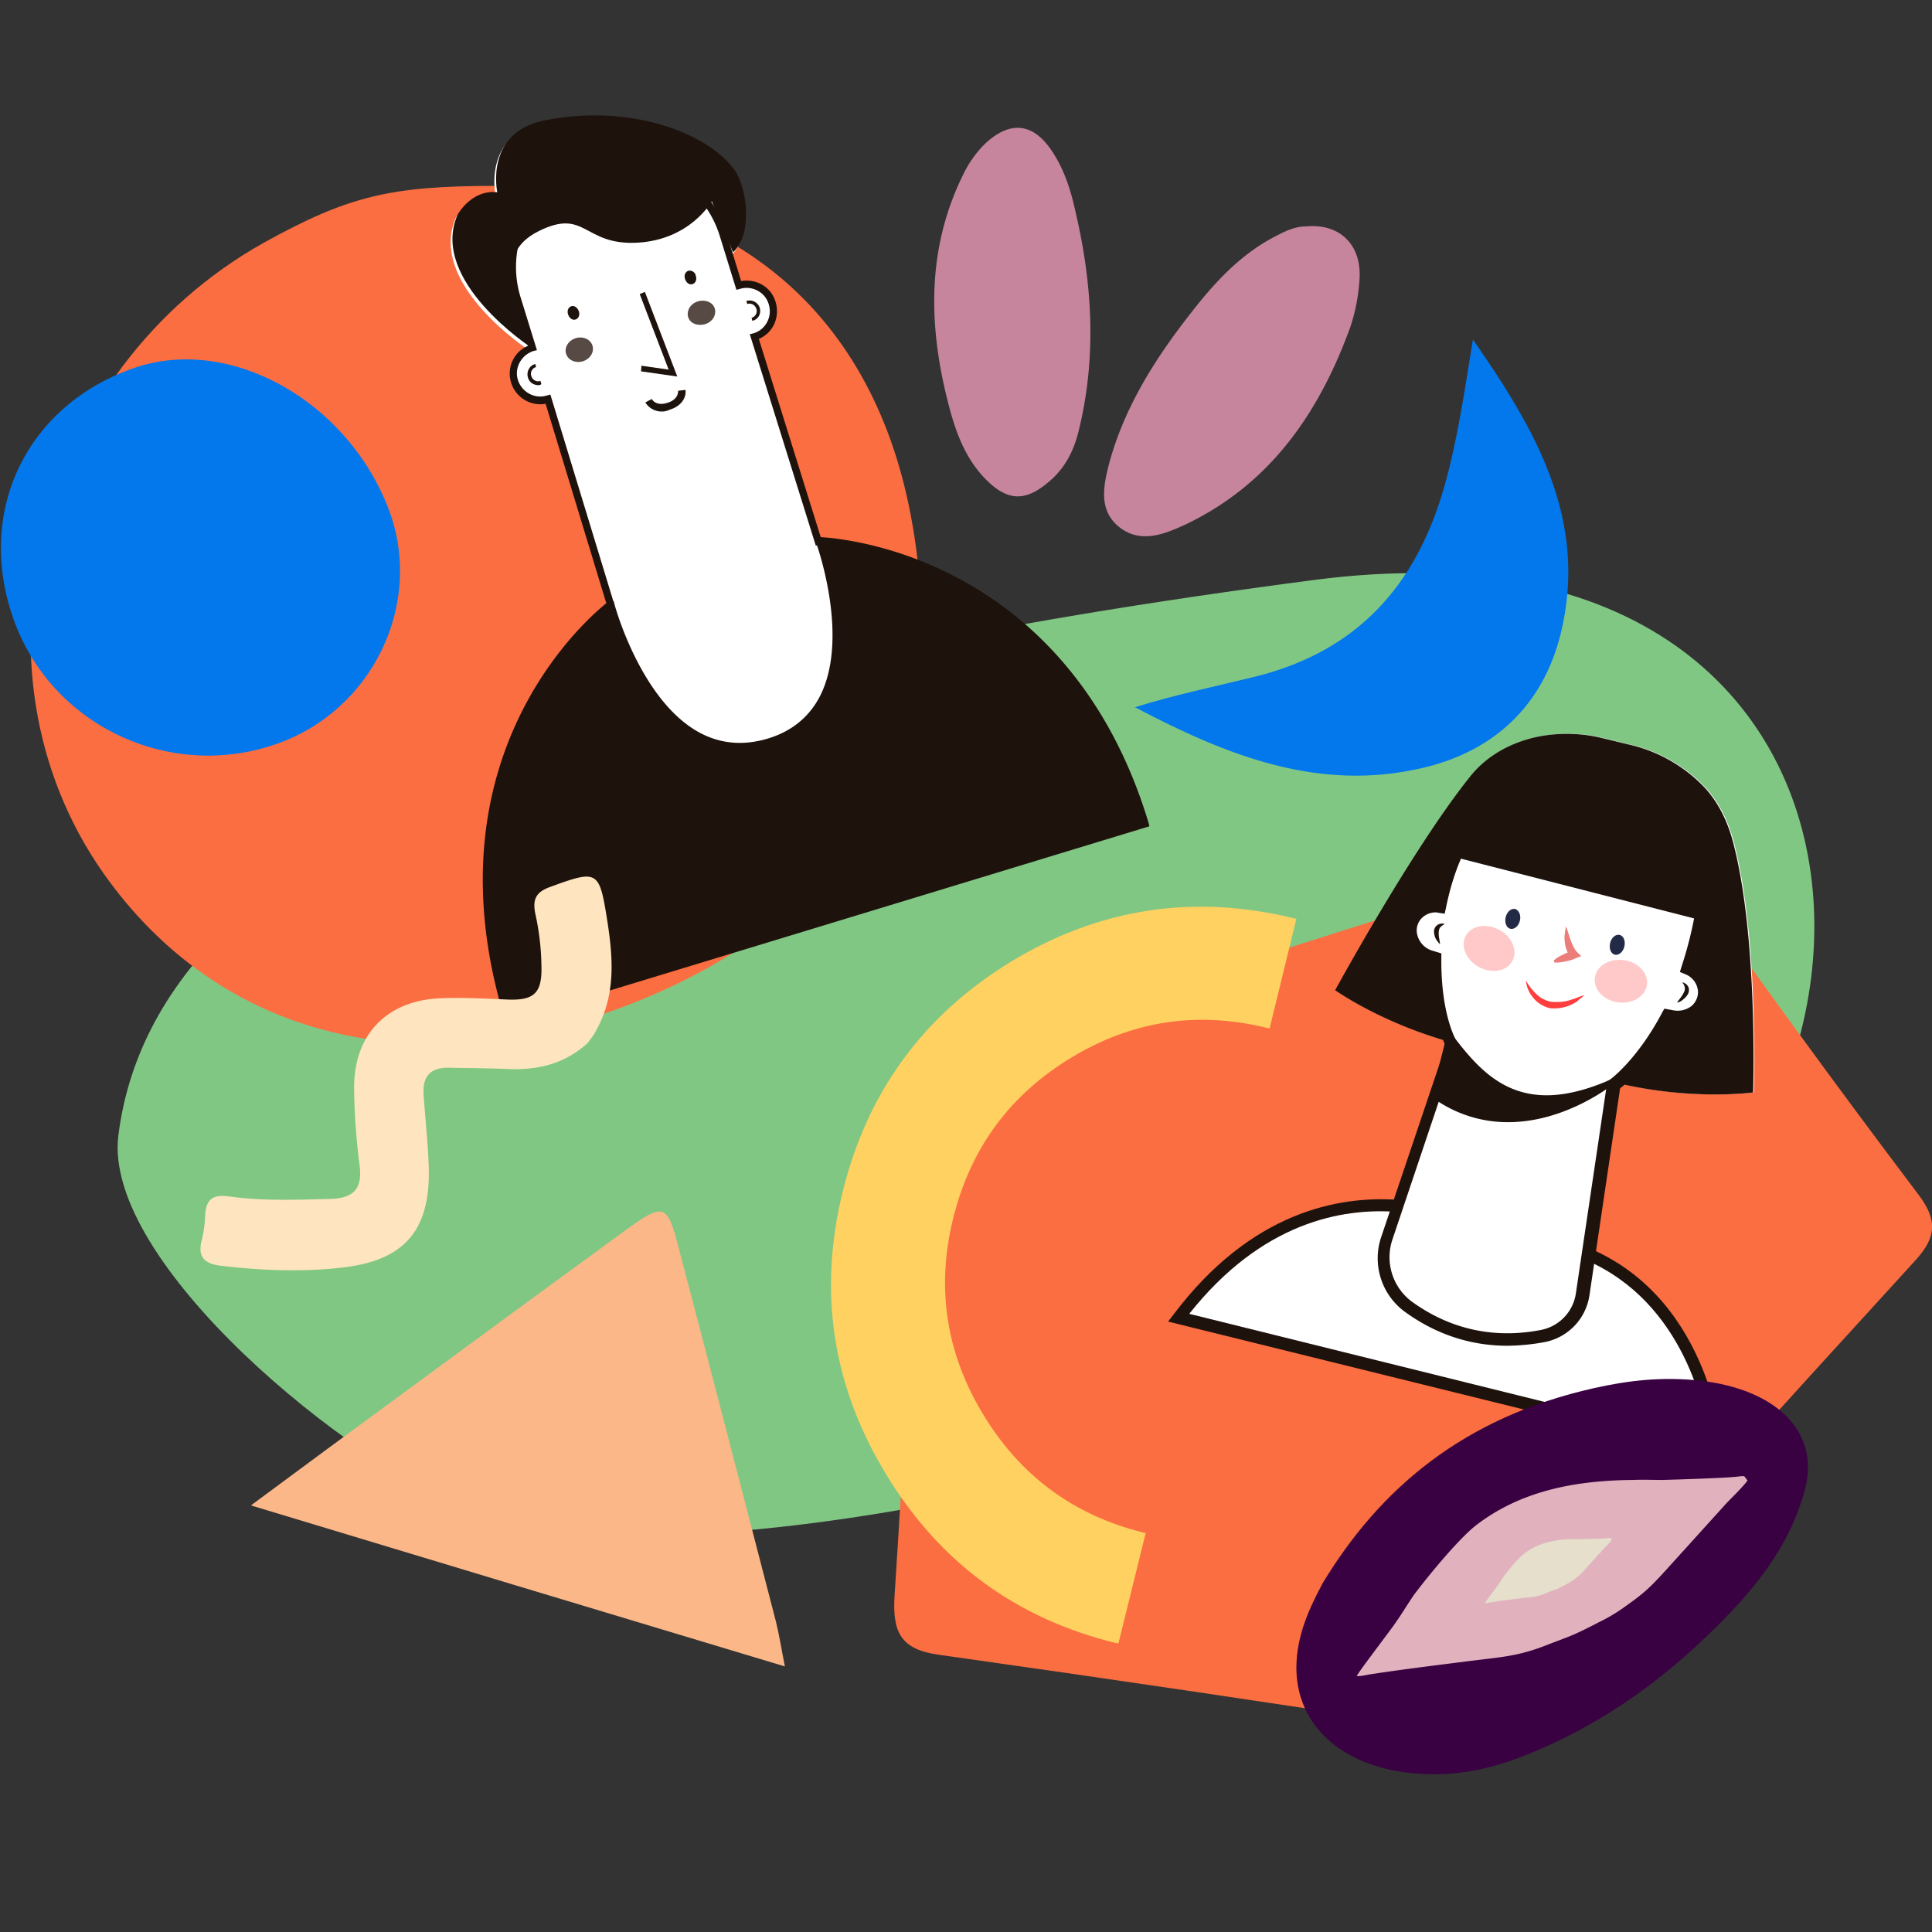
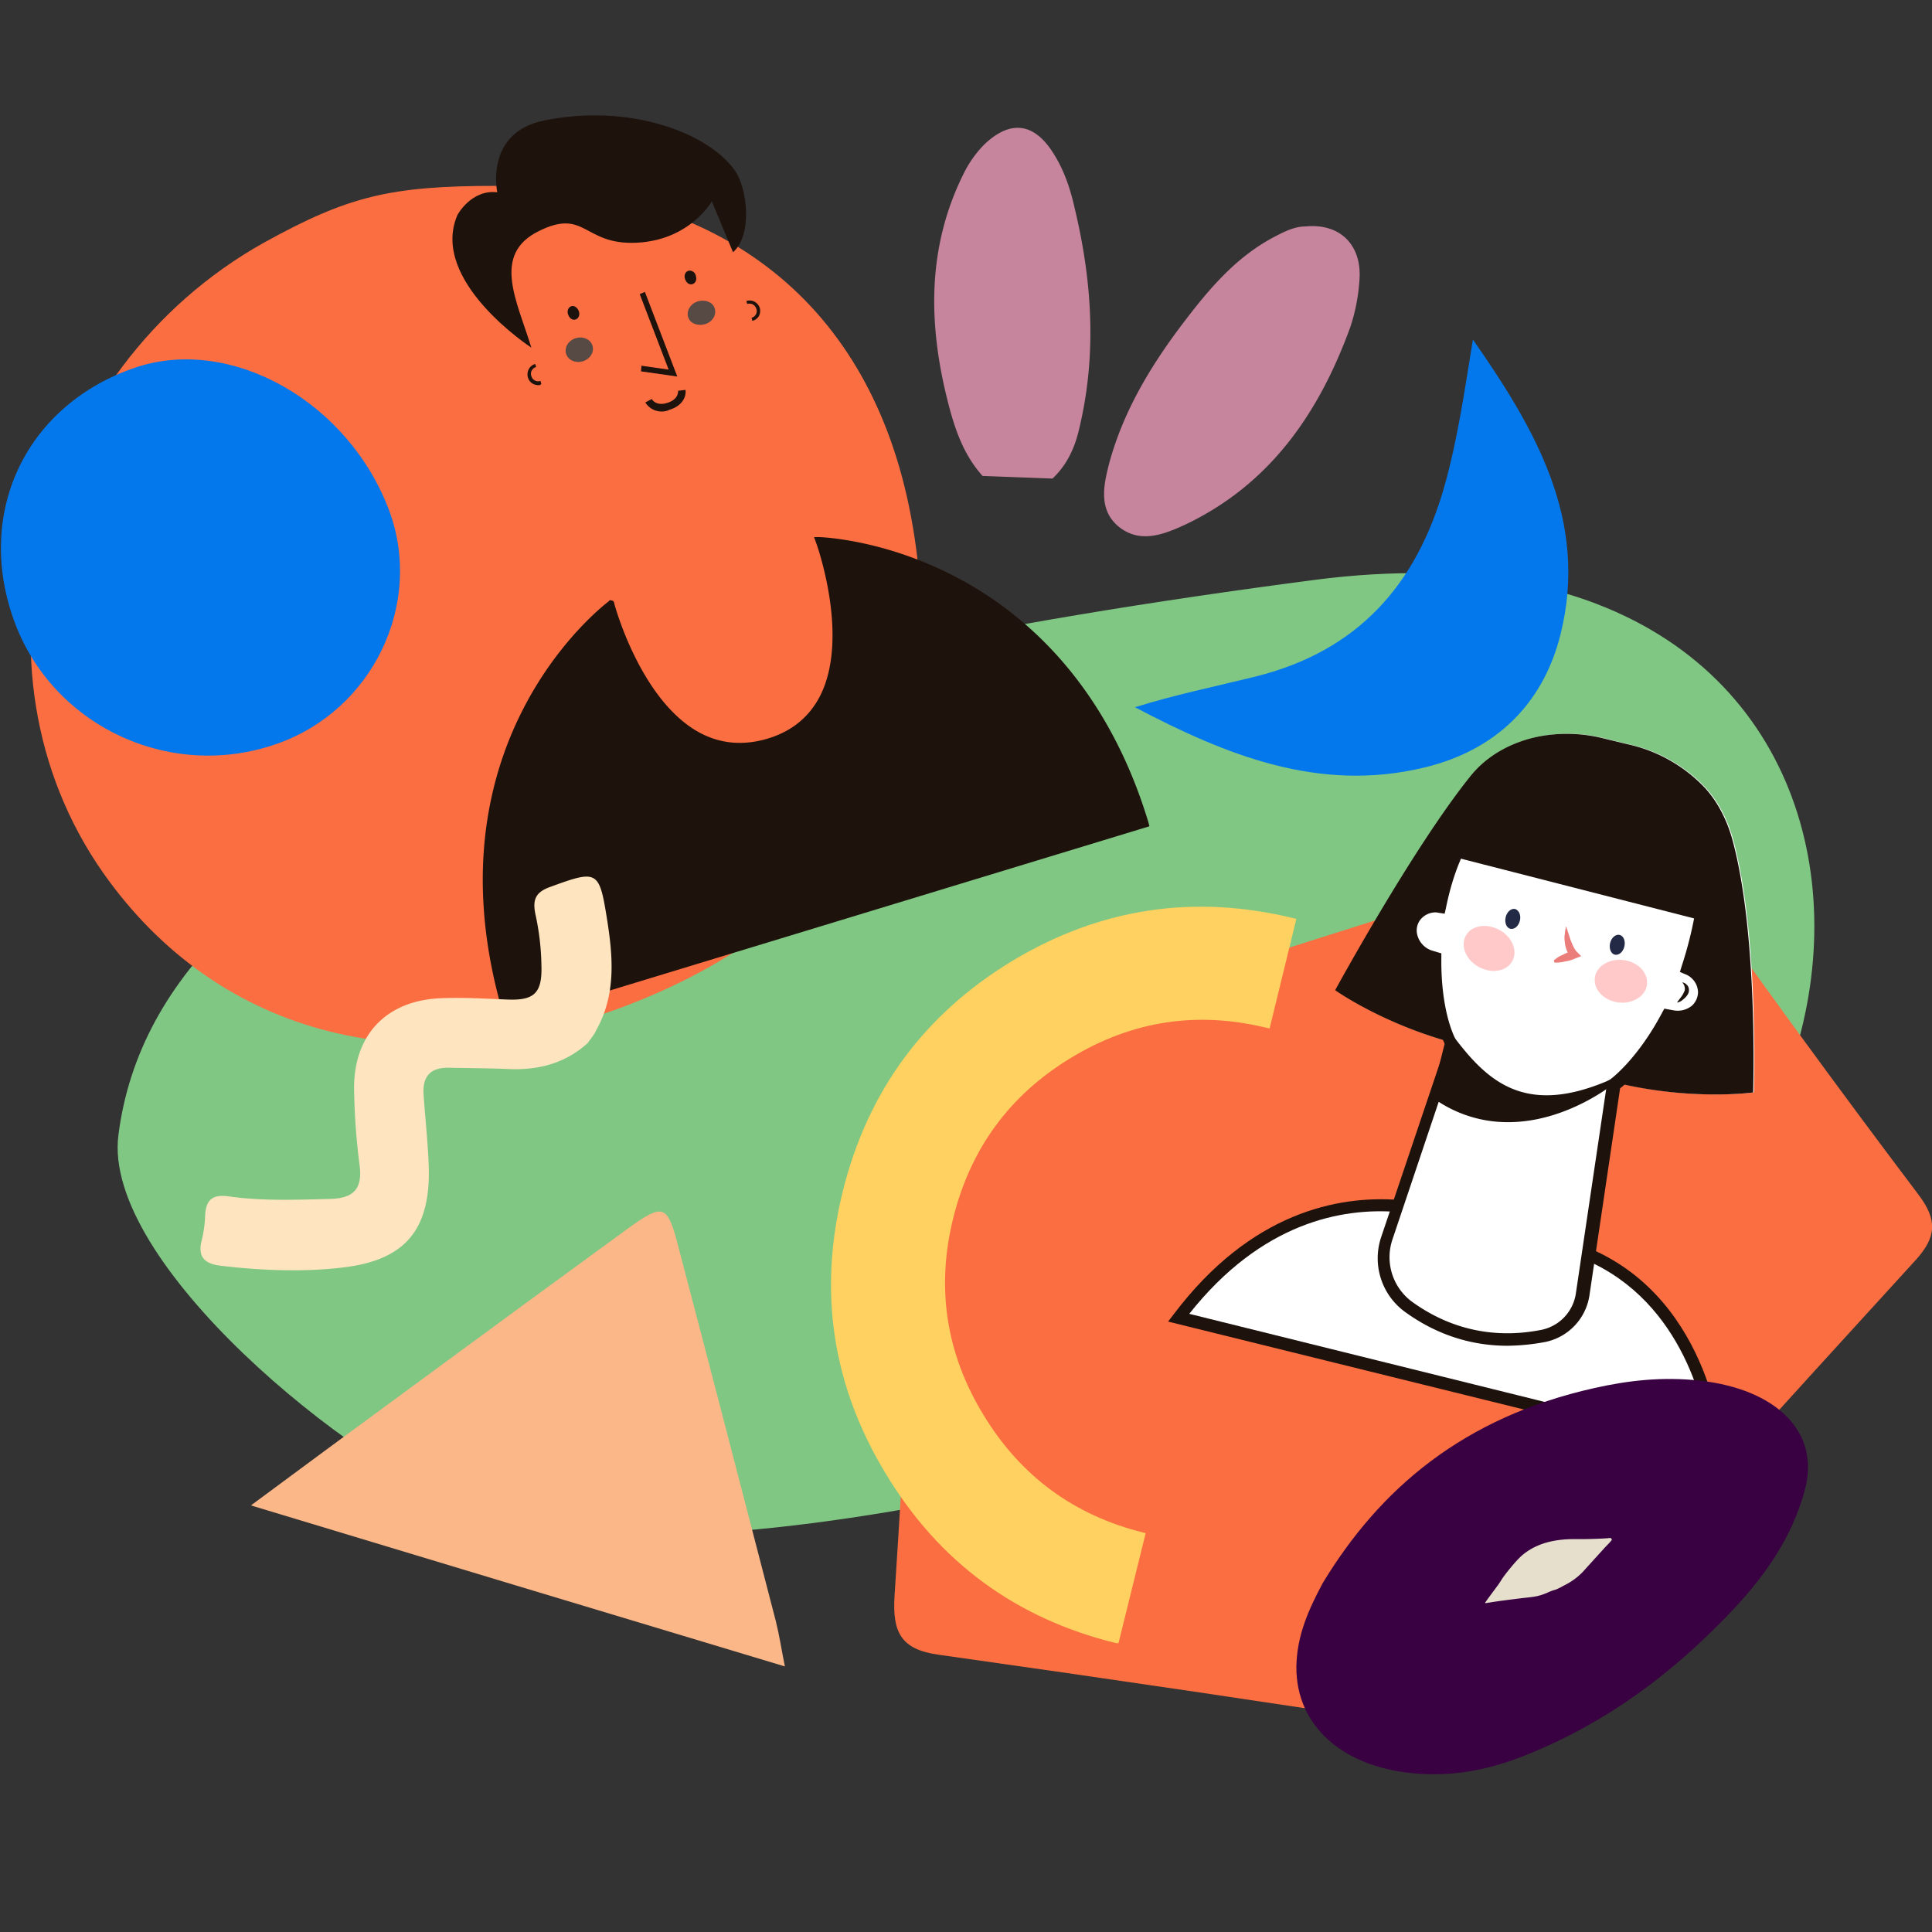
<svg xmlns="http://www.w3.org/2000/svg" id="Capa_1" data-name="Capa 1" viewBox="0 0 1000 1000">
  <rect x="0" y="0" width="1000" height="1000" fill="#333333" stroke="none" />
  <title>Mesa de trabajo 6</title>
  <path d="M680.16,300.19c-331.55,43.35-597.42,118-618.87,287.32-8.49,66.13,120.43,171.14,183,194.15C371,828.35,669,735.41,777.8,699.67,1003,625.94,1011.71,256.85,680.16,300.19Z" fill="#81c784" />
  <path d="M667.87,490.32C721.72,473.12,775.78,456.59,829,438c18.32-6.25,29.27-4.69,41.11,11.84Q930.05,535,993,618.34c9.83,13,9.38,21.9-1.34,33.74Q886,767.7,781.59,884c-8.93,9.83-17.87,13.62-31.27,11.61q-132-20.45-264.31-39.1c-19.88-2.68-24.13-11.84-23-30.38q7.71-118.64,13-237.49c.89-18.55,8.49-27,25.24-32.4,56.53-17.87,109.7-47.59,166.67-65.91C666.53,486.52,669,494.12,667.87,490.32Z" fill="#fb6e41" />
  <path d="M822.22,648.75h0l13-87.58a9.62,9.62,0,0,0,1.34-.89c39.32,9.6,71.27,5.13,71.27,5.13s2.68-80.65-10.5-130c-2.9-10.94-7.82-20.33-14.3-27.48a77.74,77.74,0,0,0-39.32-22.56l-13-3.13a77.16,77.16,0,0,0-33.51-1.12c-12.51,2.46-26.36,8.72-36,21-29.71,37.08-69.71,110.36-69.71,110.36s23,16.54,58.32,26.59l-6.93,28.15L723.7,624.4h0c-32.4-2.46-75.07,7.37-113.28,57.86L889,751.07C888.8,750.4,884.56,675.56,822.22,648.75Zm55.86-163.54c.22-1.12.44-2.24.67-3.35A18.24,18.24,0,0,1,878.08,485.21Zm-4.47,15.41Zm2.46-7.59c.22-.9.44-1.79.67-2.68A25.88,25.88,0,0,1,876.07,493Zm4-16.54a1.35,1.35,0,0,1,.22-.89h0A1.71,1.71,0,0,0,880.09,476.49ZM736.21,492.58a13.66,13.66,0,0,1-3.13-3.13A40.16,40.16,0,0,0,736.21,492.58ZM743.36,508Zm-.23-6.26Zm97.41,55c-.44.45-.89.67-1.11,1.12C839.65,557.37,840.1,557.15,840.54,556.7Zm12.74-15a99.63,99.63,0,0,1-12.74,15A129.78,129.78,0,0,0,853.28,541.73Zm13-16.08-2.68-.45c-.9,1.56-1.57,2.9-2.46,4.47.89-1.34,1.56-2.91,2.46-4.47l2.68.45c8.26,1.34,16.31-4.47,16.08-13a10.53,10.53,0,0,0-1.34-5.36,11.78,11.78,0,0,1,1.34,5.36C882.55,521.18,874.73,527,866.24,525.65ZM853.5,541.51c.67-1.12,1.57-2.24,2.24-3.35C854.84,539.5,854.17,540.61,853.5,541.51Zm2.68-4a33.72,33.72,0,0,0,1.79-2.91A33.72,33.72,0,0,1,856.18,537.49Zm2.46-3.8c.67-.89,1.12-2,1.79-2.91A33.72,33.72,0,0,0,858.64,533.69Zm-127.8-55.63a11.08,11.08,0,0,0-.22,3.8A11.38,11.38,0,0,1,730.84,478.06Zm9.39,16.53c.89.22,1.79.67,2.9.89h0A21,21,0,0,0,740.23,494.59Z" fill="#fff" />
  <path d="M892.15,755.1,604.61,684.05l2.91-3.8c40-53,85.34-61.44,116.18-59.2l-.45,6.25c-28.6-2.23-70.15,5.36-107.69,52.73L885,746.83c-2-16.09-13-72.61-64.34-94.73l2.46-5.81c63.45,27.26,68.59,103.67,68.59,104.56Z" fill="#1e120d" />
  <path d="M780.22,696.56c-15.64,0-34.41-4-53.17-17.65A34.35,34.35,0,0,1,715,640l33.29-98.76C742.91,531,740,515.37,740,498.17l-.68-.23a16.88,16.88,0,0,1-11.39-13,15.54,15.54,0,0,1,15.42-19,114.6,114.6,0,0,1,12.73-34.18c20.78-35.08,47.81-47.81,82.67-39.1,24.57,6.26,42,25.69,46.47,52.51a76.6,76.6,0,0,1-.45,24.57,211.89,211.89,0,0,1-6.93,29.72,16.35,16.35,0,0,1,7.82,13.4,15.16,15.16,0,0,1-5.13,12.29,18.15,18.15,0,0,1-14.75,4h-.22c-11.4,21-23.24,31.28-27,34.18L822.67,670.64a29.06,29.06,0,0,1-22.57,23.91A110.59,110.59,0,0,1,780.22,696.56ZM743.13,472.25a10,10,0,0,0-6.92,2.68,9,9,0,0,0-2.68,8.71,11.45,11.45,0,0,0,7.37,8.27l5.14,1.56v2.24c-.23,17.65,2.68,33.51,8,43.56l.67,1.12-34,101.21a28.66,28.66,0,0,0,9.83,31.95c25.47,18.54,50.72,18.1,67.47,14.74a22.6,22.6,0,0,0,17.65-18.76l16.31-109.92,1.12-.67c.22,0,14.3-10.28,27.26-34.86l1.11-2,4.92.89a11.63,11.63,0,0,0,9.38-2.45,9.65,9.65,0,0,0,3.13-7.15h0a10.34,10.34,0,0,0-6.7-9.16l-2.68-1.12.89-2.9a200.68,200.68,0,0,0,7.6-31.28c1.34-8.72,1.56-16.09.44-22.57-4-24.35-19.21-41.78-41.77-47.36-31.73-8.05-56.53,3.8-75.74,36.19-5.59,9.38-9.83,21.45-12.52,34.85l-.67,2.91-2.9-.45C744.47,472.47,743.8,472.25,743.13,472.25Z" fill="#1e120d" />
  <path d="M750.06,536.59c18.1,24.13,38.43,43.12,82.66,24.36,0,0-46,36.86-90,6.25Z" fill="#1e120d" />
  <path d="M780.67,580.83a65.57,65.57,0,0,1-38.88-12.51l-.89-.67,8.71-34.85,2,2.68c17.43,23.23,36.64,42.67,80.66,23.9l10.5-4.47-8.94,7.15C833.39,562.29,809.93,580.83,780.67,580.83Zm-36.2-14.52c29,19.66,59.21,9.38,75.52.67-35.3,10-53.62-7.15-69-27Z" fill="#1e120d" />
  <path d="M742.91,495.93c-.89-.22-2-.67-2.9-.89-9.39-3.13-13.19-15.64-5.81-22.34a13.49,13.49,0,0,1,11.39-3.36c2.46-12.95,6.7-25.47,13-35.74,19.44-33.07,45.13-46.25,79.09-37.76,24.57,6.26,39.77,25.25,44,49.15a67.49,67.49,0,0,1,0,21.23,208.09,208.09,0,0,1-8.26,34.63,13.39,13.39,0,0,1,8.49,11.84c.44,8.71-7.6,14.52-16.09,13l-2.68-.45c-11.17,21.45-23.24,32.17-27,35.08,39.33,9.6,71.28,5.13,71.28,5.13s2.68-80.65-10.51-130c-2.9-10.94-7.82-20.33-14.29-27.48a77.77,77.77,0,0,0-39.33-22.56l-13-3.13a77.21,77.21,0,0,0-33.52-1.12c-12.51,2.46-26.36,8.72-36,21-29.71,37.08-69.7,110.36-69.7,110.36s23.46,16.76,59.43,26.81C745.37,528.55,742.69,512.91,742.91,495.93Z" fill="#1e120d" />
  <path d="M868,518.94c1.34-2,2.91-3.57,3.58-5.36a3.28,3.28,0,0,0,.45-2.46,5.06,5.06,0,0,0-1.35-2.68,4.45,4.45,0,0,1,3.13,2.24,4.25,4.25,0,0,1-.22,4,9.39,9.39,0,0,1-2.46,2.68A5.93,5.93,0,0,1,868,518.94Z" fill="#1e120d" />
-   <path d="M745.37,488.78a14.2,14.2,0,0,1-2.24-2.9,9.53,9.53,0,0,1-.89-3.58,4.12,4.12,0,0,1,5.58-4,7.7,7.7,0,0,0-2.45,1.79,4.47,4.47,0,0,0-.67,2.46C744.47,484.31,745.14,486.32,745.37,488.78Z" fill="#1e120d" />
  <path d="M852.38,510.23c-1.11,6-8.26,9.83-15.63,8.49s-12.29-7.15-11.18-13.18,8.27-9.83,15.64-8.49S853.5,504.2,852.38,510.23Z" fill="#ffc9c9" />
  <path d="M783.35,496.15c-2,5.81-9.39,8.05-16.31,5.14s-10.95-9.83-8.94-15.64,9.39-8,16.31-5.13C781.56,483.42,785.36,490.57,783.35,496.15Z" fill="#ffc9c9" />
  <path d="M786.7,476.49c-.67,2.91-2.9,4.7-4.92,4.25s-3.12-3.13-2.45-6,2.9-4.7,4.91-4.25C786.25,471.13,787.37,473.81,786.7,476.49Z" fill="#222a46" />
  <path d="M840.77,489.9c-.67,2.9-2.91,4.69-4.92,4.24s-3.13-3.12-2.46-6,2.91-4.69,4.92-4.24S841.44,487,840.77,489.9Z" fill="#222a46" />
-   <path d="M789.83,507.55a29.33,29.33,0,0,0,5.58,7.15,14.71,14.71,0,0,0,7.38,3.8,27.63,27.63,0,0,0,8.49-.45l4.24-1.34a26.4,26.4,0,0,1,4.47-1.57c-1.12,1.12-2.46,2-3.58,3.13a25.09,25.09,0,0,1-4.24,2.24,21.25,21.25,0,0,1-9.83,1.34,15.6,15.6,0,0,1-8.71-5.36A15.85,15.85,0,0,1,789.83,507.55Z" fill="#ff3e3e" />
  <path d="M804.35,497.05a14.94,14.94,0,0,1,4.69-2.91,23.18,23.18,0,0,1,4.92-2l-.9,3.35a14.46,14.46,0,0,1-3.12-8,11.8,11.8,0,0,1,0-4,24.44,24.44,0,0,1,.67-4c.89,2.46,1.56,4.91,2.45,7.37.9,2.24,1.79,4.47,3.13,5.81l2.23,2.23-2.9,1.12a19.82,19.82,0,0,1-5.14,1.57,22.36,22.36,0,0,1-5.36.67c-.45,0-.67-.45-.67-.9C804.13,497.27,804.13,497.27,804.35,497.05Z" fill="#eb7d7a" />
  <path d="M769.05,417.29l-20.33,25.24L891,479l-5.59-31.72c-4.47-25.7-23.24-46.92-48.26-53.4-2-.45-4-.89-6.25-1.34C807.48,388.47,783.8,398.74,769.05,417.29Z" fill="#1e120d" />
  <path d="M675.69,117.21c18.1-1.78,29.49,9.83,27.93,28.15a96.5,96.5,0,0,1-4.69,23.91c-16.09,44.24-41.33,81.32-85.57,102.33-11.17,5.13-23.24,9.83-34.18,1.11-10.73-8.71-8-21.45-5.14-32.62,7.15-26.58,21-49.82,37.31-71.49,13.85-18.32,28.37-36,49.6-46.7C665.64,119.45,670.55,117.21,675.69,117.21Z" fill="#c6859c" />
-   <path d="M508.58,246.35c-10.28-11.4-14.75-25.47-18.32-39.77C480.43,167,480,127.94,498.52,90.4A57.83,57.83,0,0,1,509.25,75c13.63-13.18,26.14-11.62,36.19,4.69,5.36,8.49,8.49,17.87,10.72,27.7,9.16,38,11.62,76.19,2.46,114.39-2.23,9.83-6.25,18.77-13.85,25.92C531.14,260.2,521.31,260.2,508.58,246.35Z" fill="#c6859c" />
+   <path d="M508.58,246.35c-10.28-11.4-14.75-25.47-18.32-39.77C480.43,167,480,127.94,498.52,90.4A57.83,57.83,0,0,1,509.25,75c13.63-13.18,26.14-11.62,36.19,4.69,5.36,8.49,8.49,17.87,10.72,27.7,9.16,38,11.62,76.19,2.46,114.39-2.23,9.83-6.25,18.77-13.85,25.92Z" fill="#c6859c" />
  <path d="M256.78,96.21c116.85,0,194.15,61.44,214.71,170.92,22.34,118-29.27,207.55-145.45,252.68-110.59,42.9-212.47,17.43-272.57-67.92-74.17-105.67-34.63-260.5,83.34-326.41C180.15,101.57,201.82,96.21,256.78,96.21Z" fill="#fb6e41" />
-   <path d="M423.39,282a158.6,158.6,0,0,1,5.81,21.9L423.39,282,390.1,175.45a13.92,13.92,0,1,0-8.27-26.59L374,123.17a59.44,59.44,0,0,0-7.59-15.64,13.15,13.15,0,0,0,1.34-2l10.72,26.59c10.5-9.39,7.15-34,.9-42.45C365.52,70.22,325.09,54.8,280.4,64c-30.61,6.25-23.9,37.08-23.9,37.08-13.41-1.34-20.56,11.62-20.56,11.62-15,34.41,38.21,68.81,38.21,68.81C269,164.28,261,147.75,265,135a55.62,55.62,0,0,0,2.23,20.78L275,181.48a13.92,13.92,0,0,0,8.27,26.59l39.32,126a172.84,172.84,0,0,1-7.15-19.89c0-.22-.23-.22-.23,0-4.69,3.36-95.84,74.18-53.17,214l330-100.32C548.73,284.93,424.51,282,423.39,282Z" fill="#fff" />
  <path d="M592.74,426.57C549.17,283.14,423.84,280,423.84,280S456,366.7,397.7,384.35c-56.53,17.2-80.21-66.58-81.33-71.27,0-.23-.22-.23-.22,0-4.69,3.35-95.85,74.17-53.18,214Z" fill="#1e120d" />
  <path d="M261.63,529.12l-.44-1.78C218.29,386.13,311,314.42,315,311.29l.67-.67,1.12.22a1.42,1.42,0,0,1,1.12,1.34c.44,2,13.85,50.27,43.79,66.81q16.41,9,35.52,3.35c12.73-3.8,21.89-11.4,27.48-22.57,15.19-30.83-2.23-78.87-2.46-79.31l-.89-2.46h2.68c.22,0,32.17.89,68.81,19.66,34,17.2,79.09,53.4,101.66,128.24l.44,1.79ZM315,315.76c-13.4,10.95-89.37,80.43-51.16,208.89l326.64-99.19c-22.57-72.39-66.36-107.47-99.2-124.22-30.16-15.42-56.75-18.55-65-19.22a152.5,152.5,0,0,1,6.26,26.36c2.46,15,3.57,36.65-4.92,53.4-6,12.07-15.86,20.33-29.49,24.35s-26.36,2.91-38.2-3.57C332,366.92,318.38,326.71,315,315.76Z" fill="#1e120d" />
  <path d="M342.51,213a9.89,9.89,0,0,1-8.49-4.7l3.35-1.78c.23.44,2.24,3.79,8.05,2s5.58-5.81,5.58-6.26l3.8-.45c.45,2.69-.89,8.05-8.27,10.28A8.77,8.77,0,0,1,342.51,213Z" fill="#1e120d" />
  <path d="M368.43,104.18s-11.17,20.11-38.88,21.45-26.36-18.1-50.71-6-11.4,35.74-3.8,60.32c0,0-53.17-34.63-38.21-68.81,0,0,7.15-13.19,20.56-11.62,0,0-6.7-30.61,23.91-37.09,44.46-9.16,85.12,6.26,99,25.69,6.26,8.72,9.61,33.07-.89,42.45Z" fill="#1e120d" />
  <polygon points="350.56 194.89 331.79 192.21 332.01 189.3 346.09 191.31 331.12 152.22 333.8 151.1 350.56 194.89" fill="#1e120d" />
-   <path d="M314.14,313.3,282.41,209A15.78,15.78,0,0,1,264.54,198a15.61,15.61,0,0,1,8.71-19l-7.37-24.13c-9.16-30.39,8-62.78,38.43-71.94a58,58,0,0,1,44,4.24,56.83,56.83,0,0,1,27.93,34.18l7.37,24.13a16.22,16.22,0,0,1,10.28,1.57,15.09,15.09,0,0,1,7.59,9.38,16.17,16.17,0,0,1-1.11,12.06,15.3,15.3,0,0,1-7.6,6.93l33.07,105.9-3.58,1.12L388.09,173l1.79-.44a11.66,11.66,0,0,0,7.15-5.81,11.94,11.94,0,0,0,.89-9.16,11.54,11.54,0,0,0-5.81-7.15,11.89,11.89,0,0,0-9.16-.9l-1.79.45-8.49-27.48a53.81,53.81,0,0,0-67.25-36c-28.37,8.71-44.68,38.88-36,67.25l8.49,27.48-1.78.45c-6.26,2-10.06,8.71-8.05,15s8.72,10,15,8l1.79-.45L317.71,312Z" fill="#1e120d" />
  <path d="M299.62,161.15c.67,2-.23,3.8-1.79,4.25s-3.13-.67-3.8-2.68.22-3.8,1.79-4.25S299,159.36,299.62,161.15Z" fill="#1e120d" />
  <path d="M360.16,142.83c.67,2-.22,3.8-1.79,4.25s-3.12-.67-3.79-2.68.22-3.8,1.78-4.25A3.2,3.2,0,0,1,360.16,142.83Z" fill="#1e120d" />
  <ellipse cx="299.83" cy="181.05" rx="7.15" ry="6.26" transform="translate(-39.69 95.01) rotate(-16.91)" fill="#574a45" />
  <path d="M370,159.81c.9,3.35-1.34,6.93-5.14,8s-7.82-.44-8.71-3.79,1.34-6.93,5.14-8.05S369.1,156.46,370,159.81Z" fill="#574a45" />
  <path d="M278.61,199.36a6.07,6.07,0,0,1-2.68-.67,5.14,5.14,0,0,1-2.68-3.35,5.61,5.61,0,0,1,.45-4.25,5.14,5.14,0,0,1,3.35-2.68l.45,1.56a3.59,3.59,0,0,0-2.24,1.79,3.28,3.28,0,0,0-.22,2.9,3.53,3.53,0,0,0,1.79,2.24,3.25,3.25,0,0,0,2.9.22l.45,1.57C279.73,199.36,279.28,199.36,278.61,199.36Z" fill="#1e120d" />
  <path d="M389.43,166.07,389,164.5a3.54,3.54,0,0,0,2.24-1.78,3.31,3.31,0,0,0,.22-2.91,3.68,3.68,0,0,0-4.69-2.46l-.45-1.56a5.53,5.53,0,0,1,6.93,3.57,5.72,5.72,0,0,1-.45,4.25A5.38,5.38,0,0,1,389.43,166.07Z" fill="#1e120d" />
  <path d="M143.06,385.09C87.43,404.53,26,375.26,6.78,319.85-12.66,264,14.15,209.26,70,190.27c49.59-16.76,110.59,17.65,131.59,74.4C219.25,312.93,192.66,367.89,143.06,385.09Z" fill="#0378ec" />
  <path d="M762.38,175.75c32,46,60.1,93.39,45.35,152.59-9.16,36.64-34.18,60.33-70.82,69-54.29,13-102.33-6.48-149.47-31.28,20.78-6.48,41.56-10.72,62.34-15.86,53-13.18,83.33-47.37,97.85-98.53C754.56,227.14,758.13,201.67,762.38,175.75Z" fill="#0378ec" />
  <path d="M129.88,779.2c25.25-18.76,55.63-41.11,85.79-63.23q54.63-40.22,109.48-80.2c18.32-13.18,20.33-12.29,25.92,9.38,17,64.57,33.73,129.36,50.49,193.93,1.79,7.15,2.9,14.52,4.69,23.46Q265.83,820.32,129.88,779.2Z" fill="#fcb788" />
  <path d="M304.15,539.92c-11.62,10.5-25.47,14.08-40.89,13.41-10.27-.45-20.55-.45-30.83-.67-9.83-.23-13.85,4.69-13.18,14.07.89,12.51,2.23,24.8,2.68,37.31.89,32-11.84,47.81-43.12,51.84-21.22,2.68-42.9,1.78-64.12-.68-7.82-.89-12.74-3.79-10.28-13.18a64.08,64.08,0,0,0,1.79-13.18c.45-7.82,3.8-10.72,12.06-9.61,17.21,2.46,34.63,1.79,52.06,1.35,11.4-.23,17.43-4,15.86-17a341.39,341.39,0,0,1-2.9-40c-.22-28.37,17.2-46,45.35-46.91,11.17-.45,22.34.22,33.52.67,14.29.67,18.54-3.13,18.09-17.65a132,132,0,0,0-3.13-26.59c-1.56-7.6.23-11.4,7.82-14.08,24.36-8.93,25.25-8.49,29.27,16.76,3.13,19.66,4.69,39.1-5.58,57.42C307.5,535.68,305.71,537.69,304.15,539.92Z" fill="#fee5bf" />
  <path d="M684.63,819.42c29.49-48.71,72.61-85.8,140.75-101,17-3.8,34.86-6,54.52-3.8,39.77,4.47,61.88,26.59,54.51,55.64-6.7,26.14-22.12,47.36-41.11,66.8-28.15,29-60.77,54.06-102.55,71-16.53,6.71-34.63,11.4-55.85,10.06-39.1-2.46-64.12-24.35-63.9-55.41C671.23,846.45,677.48,832.82,684.63,819.42Z" fill="#390142" />
-   <path d="M722.16,840.2c-3.57,5.13-18.54,24.57-19.88,27.25,1.34.45,5.59-.67,7.37-.89,16.09-2.46,34.19-4.69,50.05-6.7,17.65-2.24,26.14-2.46,41.78-8.72C806,849.36,810,848,814.66,846c4-1.78,8.49-4,12.73-6.25a87.13,87.13,0,0,0,12.29-7.15c10.73-7.6,13.41-9.83,22.57-19.88L894,777.64c2.24-2.24,9.39-9.39,10.5-11.4-2.45-2.68-.22-2.45-6.7-1.78-8,.67-29.27,1.34-37.31,1.56-4.91,0-10.05-.22-15,0-30.61.22-58.76,5.81-81.77,23.68-8.94,7.15-24.13,25.47-32,36-3.35,4.92-6.25,9.83-9.61,14.53Z" fill="#e1b2bd" fill-rule="evenodd" />
  <path d="M775.11,820.76c-1.11,1.56-6,8-6.47,8.93.44.23,1.78-.22,2.45-.22,5.14-.89,11.17-1.56,16.31-2.23,5.81-.67,8.49-.67,13.63-2.91a24,24,0,0,1,4.25-1.56,34.25,34.25,0,0,0,4-2,35.16,35.16,0,0,0,4-2.24,33.13,33.13,0,0,0,7.37-6.48L831,800.65c.67-.67,3.13-3.13,3.35-3.8-.89-.89,0-.89-2.23-.67-2.68.23-9.39.45-12.07.45h-4.91c-9.83,0-19,1.79-26.59,7.82-2.9,2.23-7.82,8.26-10.28,11.62-1.11,1.56-2,3.12-3.13,4.69Z" fill="#e5dfcc" fill-rule="evenodd" />
  <path d="M577.61,850.47q-77.75-19.1-119.08-87.58Q417,694.54,436.19,616.78t87.58-119.31q68.37-41.22,146.11-22.12l1.12.23-13.85,56.74L656,532.1c-36.19-8.94-69.93-3.8-101.65,15.42s-52.06,46.92-61,83.11S489.81,700.78,509,732.28q28.83,47.6,82.89,61l1.12.22-14.08,57Z" fill="#fed160" />
</svg>